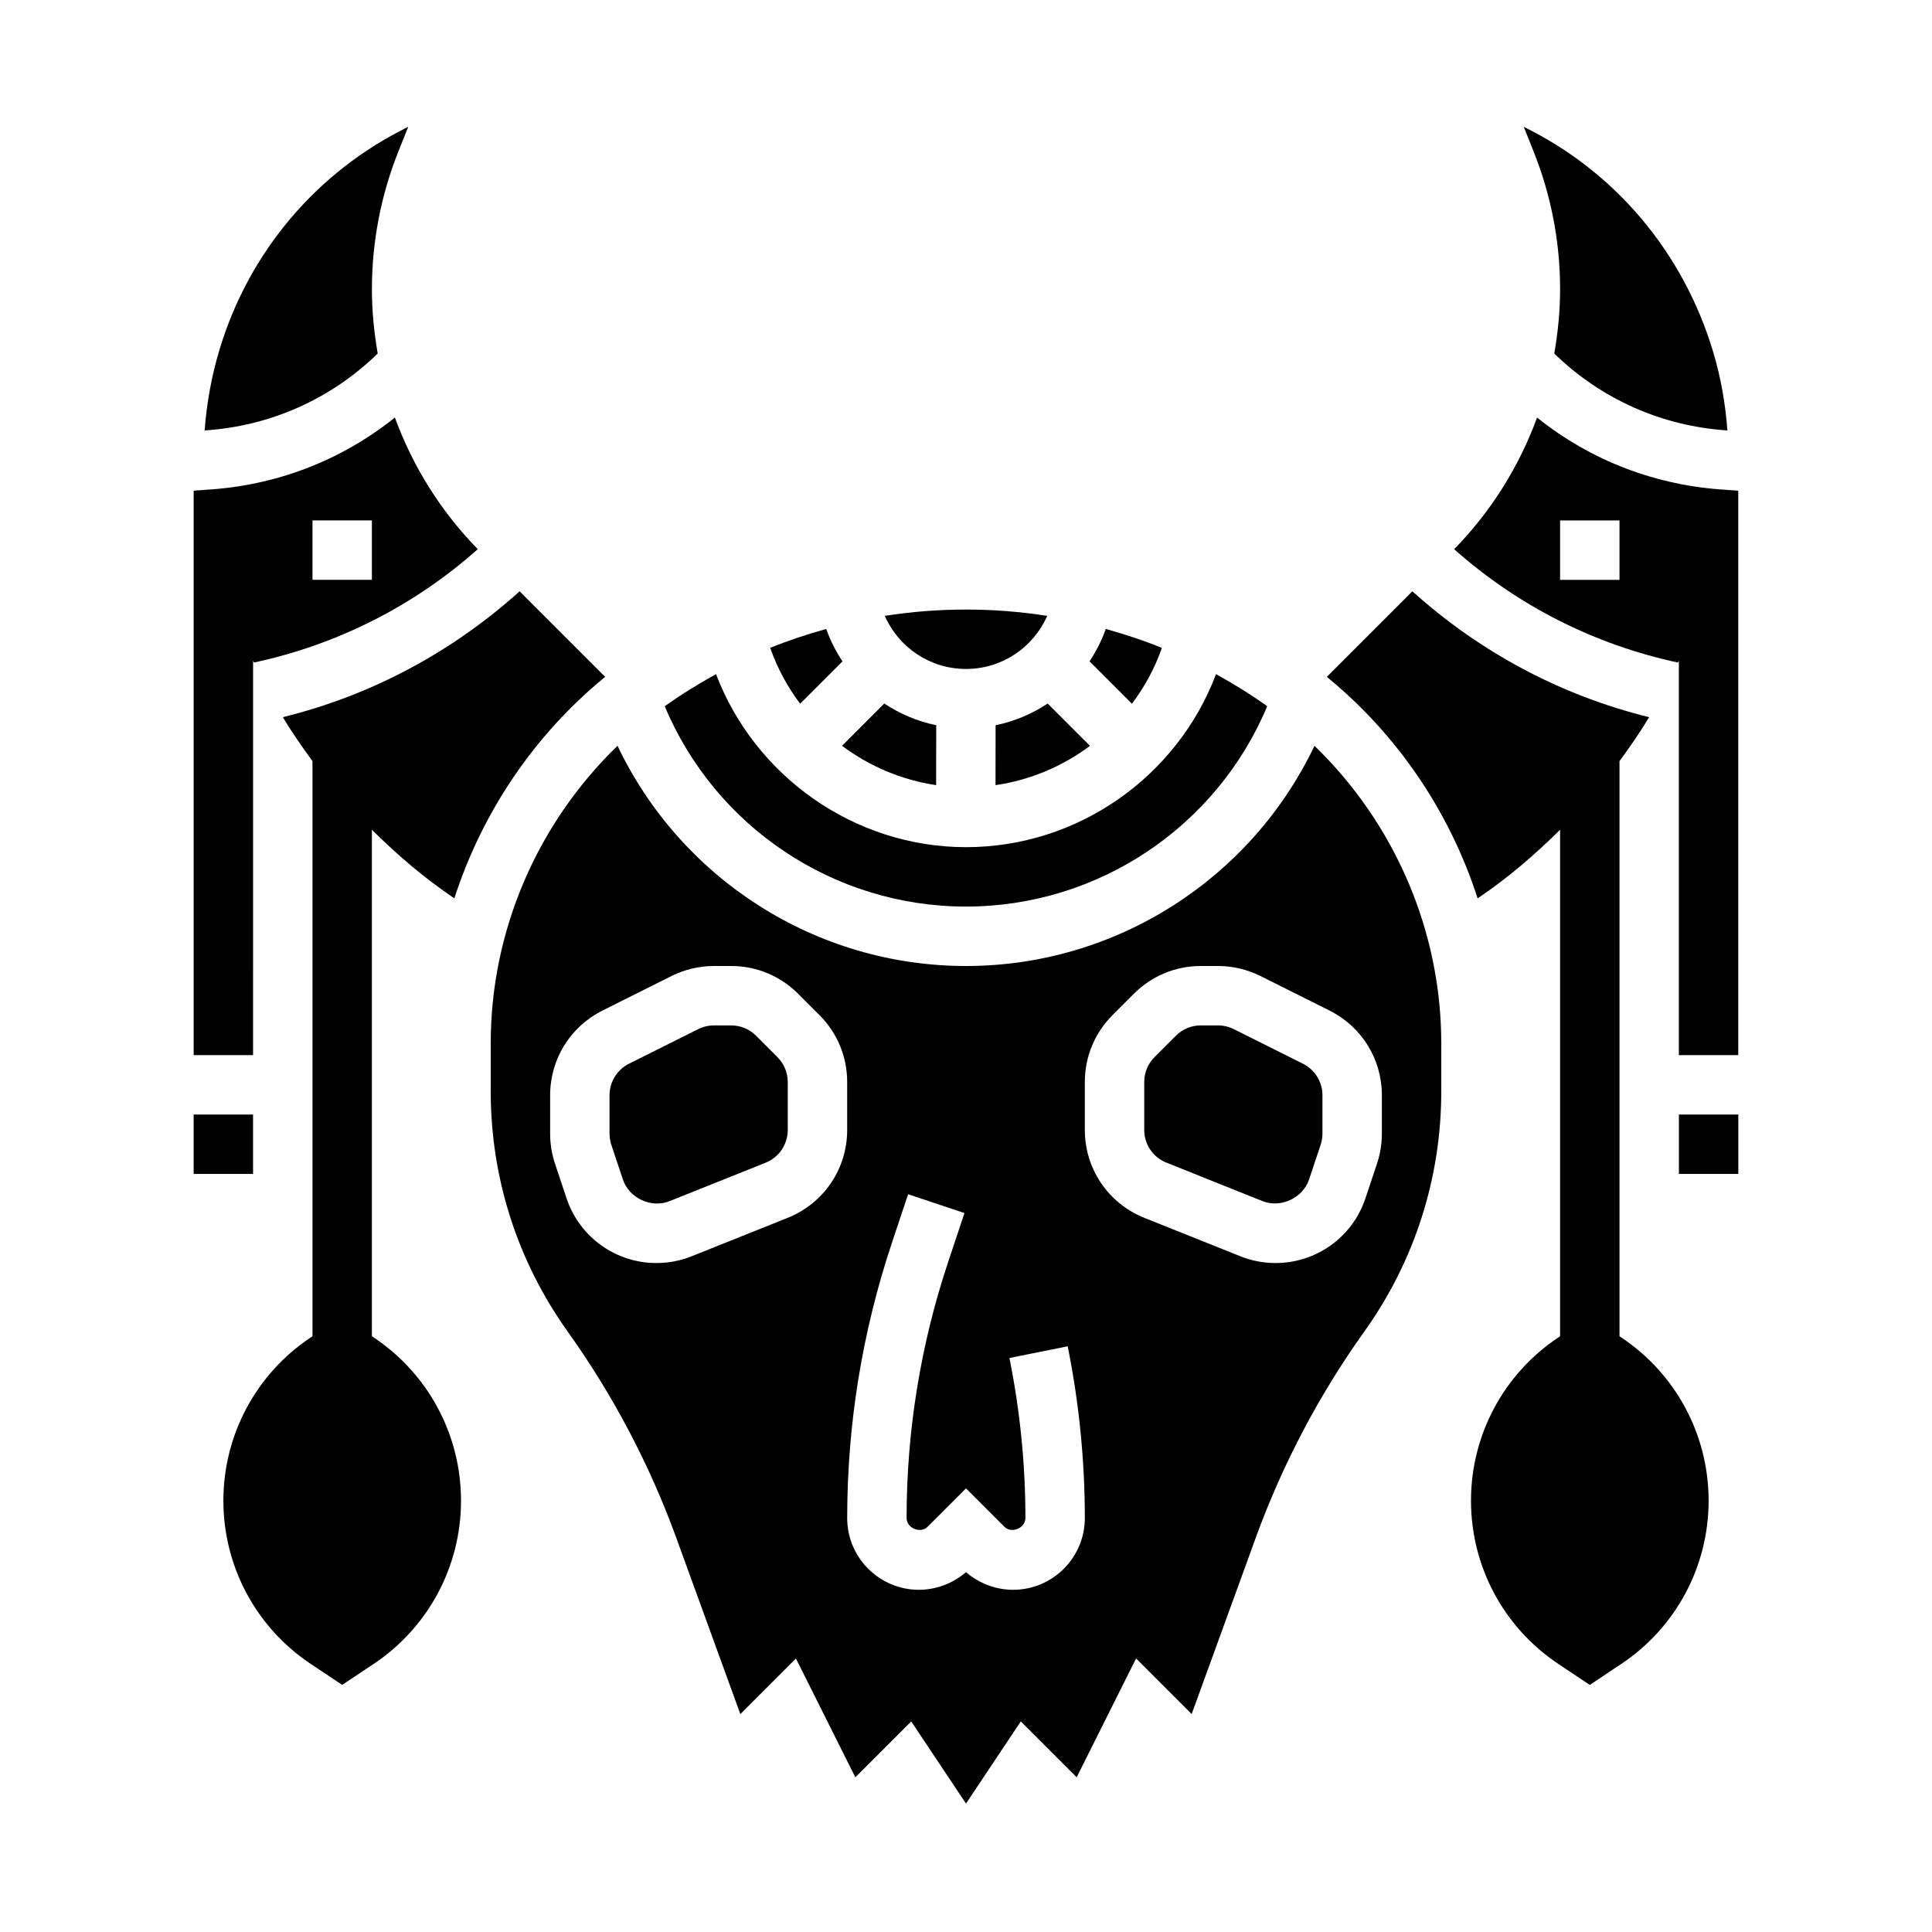
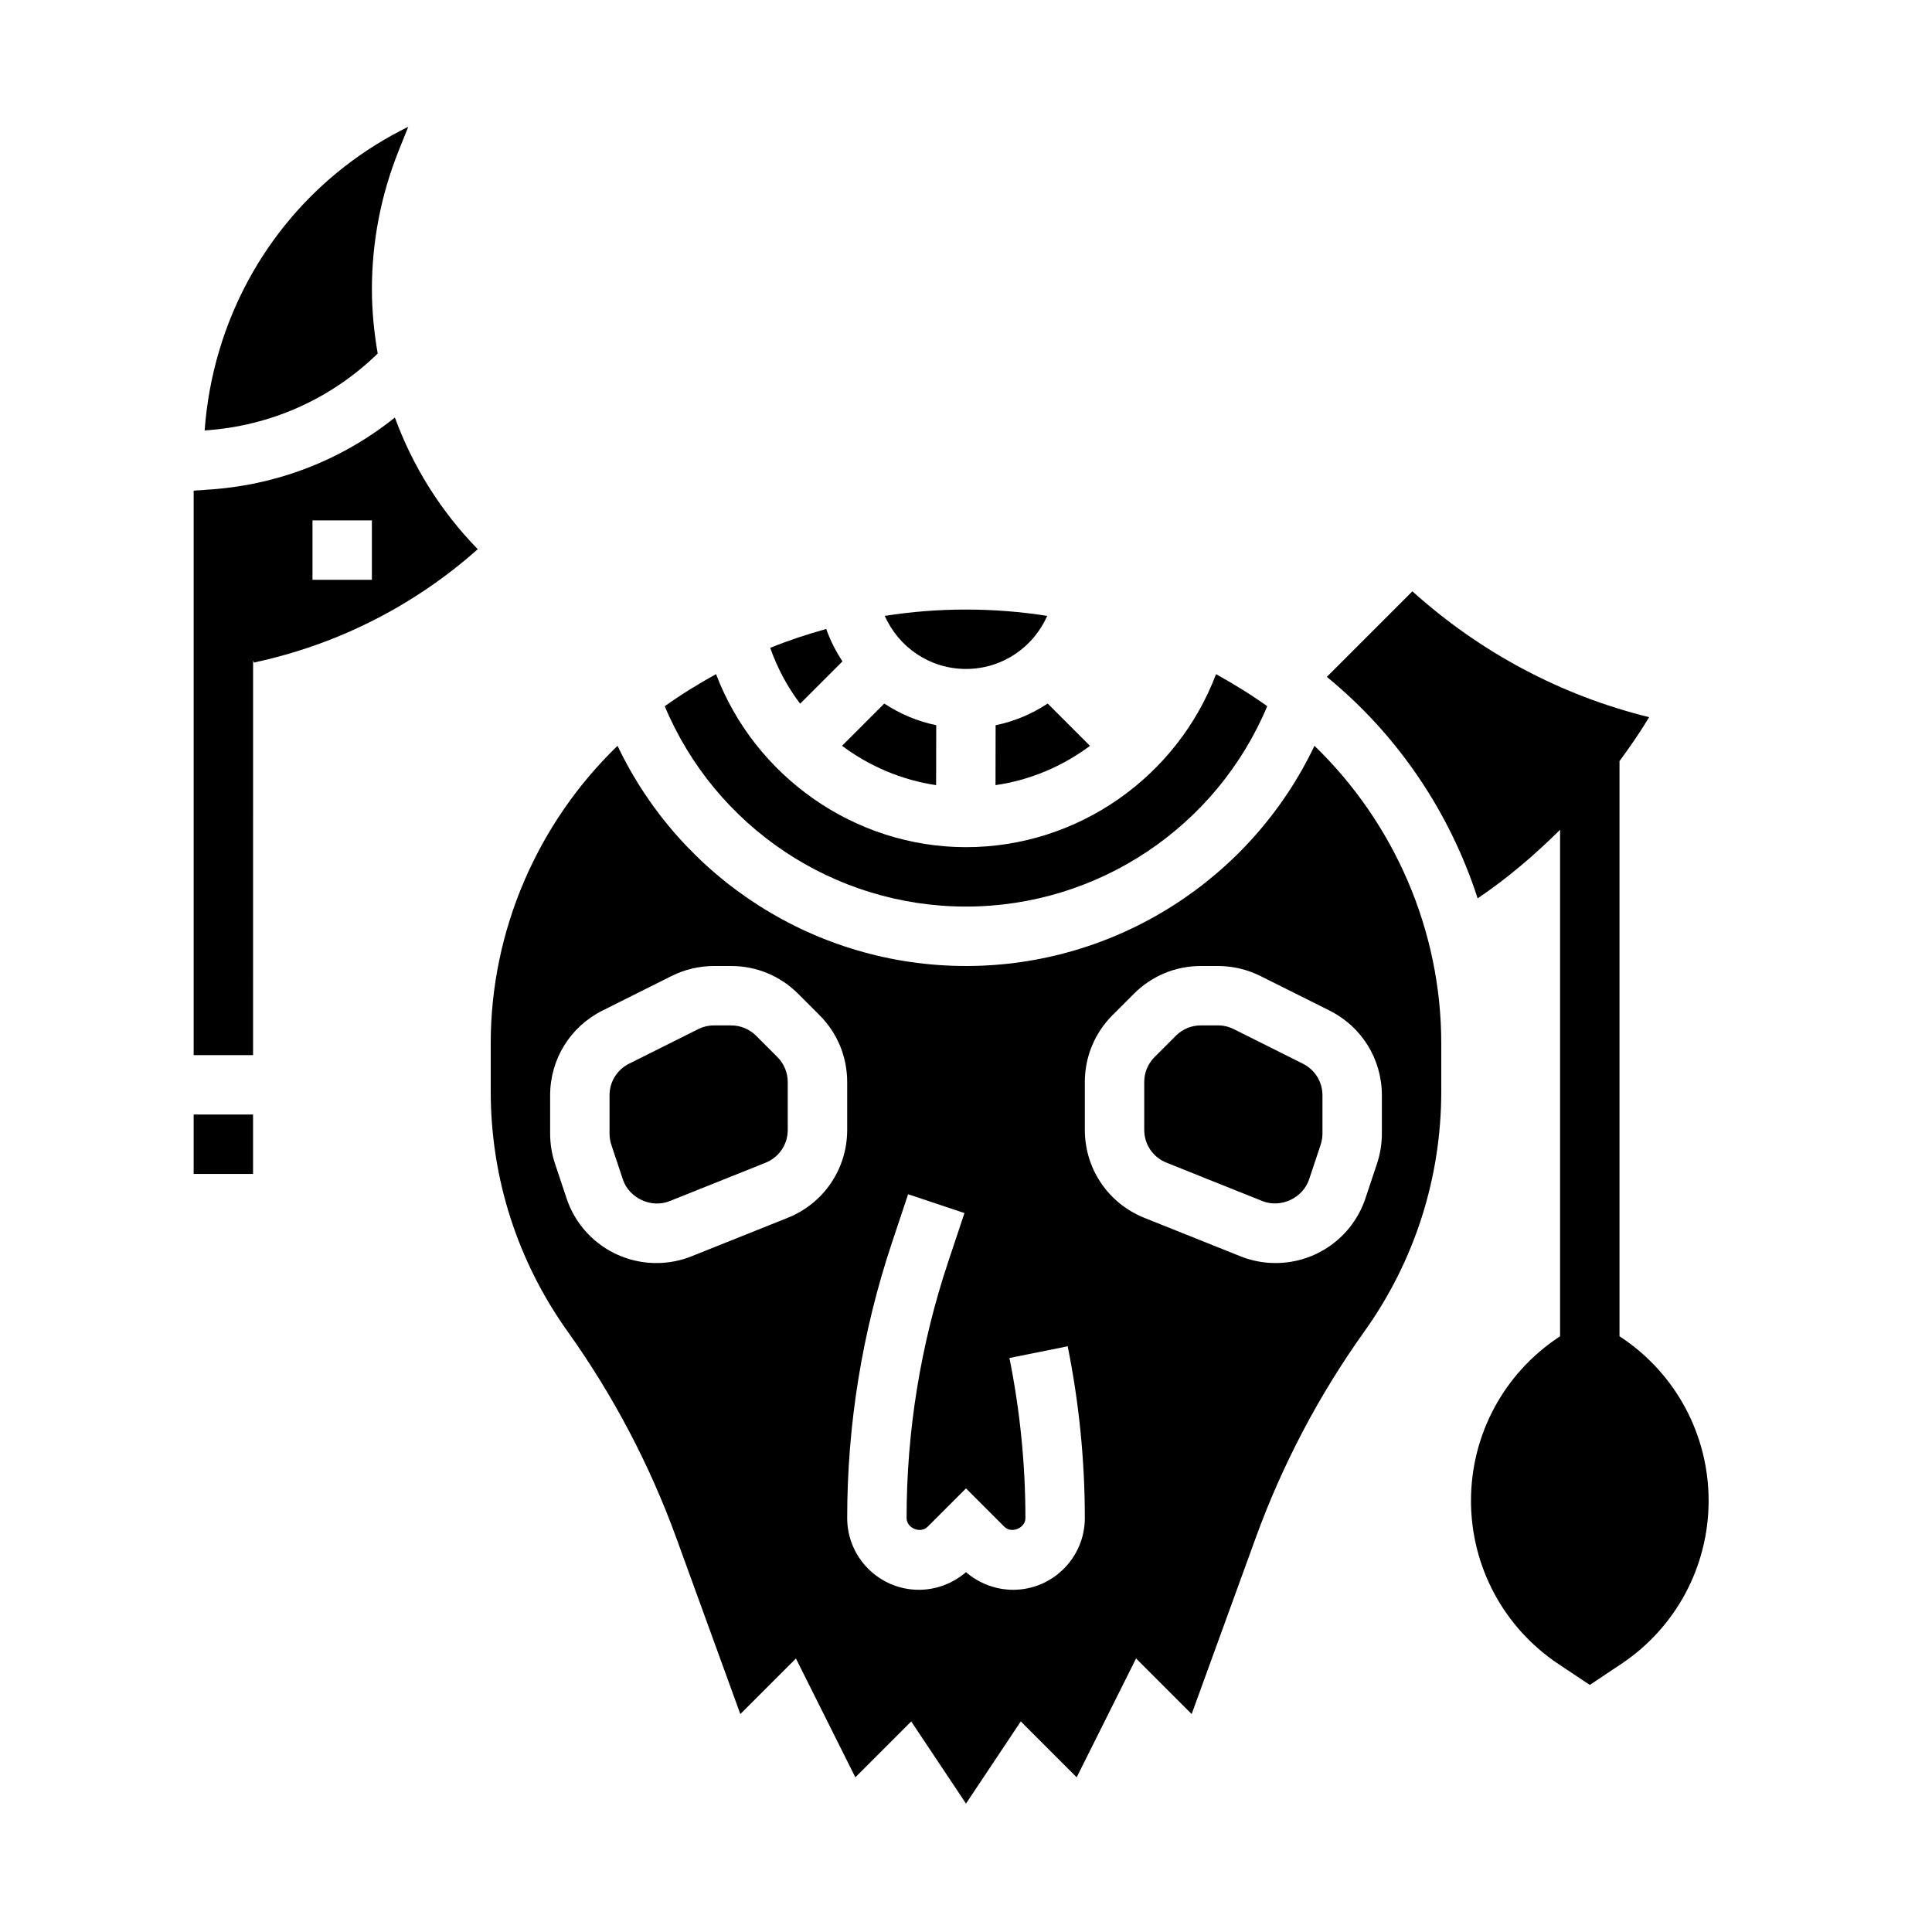
<svg xmlns="http://www.w3.org/2000/svg" fill="#000000" width="800px" height="800px" version="1.1" viewBox="144 144 512 512">
  <g>
    <path d="m400 384.25c35.008 0 66.426-21.137 79.832-53.098-4.375-3.125-8.918-5.918-13.57-8.492-10.254 27.109-36.539 45.848-66.262 45.848-29.566 0-55.961-18.789-66.242-45.855-4.66 2.574-9.211 5.367-13.594 8.508 13.402 31.961 44.781 53.09 79.836 53.09z" />
    <path d="m392.08 352.07 0.031-15.887c-5.008-1.016-9.637-3.016-13.77-5.738l-11.195 11.195c7.246 5.414 15.766 9.066 24.934 10.43z" />
    <path d="m367.26 319.27c-1.754-2.66-3.219-5.512-4.297-8.59-5.039 1.41-10.004 3.031-14.848 5.008 1.883 5.391 4.566 10.344 7.926 14.801z" />
-     <path d="m451.91 315.7c-4.848-1.984-9.832-3.606-14.871-5.023-1.078 3.078-2.543 5.926-4.297 8.59l11.234 11.234c3.352-4.457 6.051-9.391 7.934-14.801z" />
    <path d="m400 321.28c9.59 0 17.84-5.731 21.523-14.066-7.062-1.109-14.25-1.676-21.523-1.676-7.266 0-14.461 0.566-21.523 1.676 3.684 8.336 11.941 14.066 21.523 14.066z" />
    <path d="m407.82 352.07c9.242-1.34 17.781-5 25.039-10.414l-11.211-11.211c-4.141 2.731-8.785 4.731-13.801 5.746z" />
    <path d="m400 400c-39.785 0-75.539-23.059-92.348-58.355-21.215 20.504-33.605 48.969-33.605 78.828v12.723c0 22.984 7.062 45.02 20.422 63.723 12.004 16.816 21.68 35.188 28.742 54.602l16.988 46.727 14.73-14.73 15.742 31.488 14.809-14.809 14.52 21.77 14.523-21.781 14.809 14.809 15.742-31.488 14.73 14.73 16.988-46.727c7.062-19.414 16.727-37.785 28.742-54.602 13.355-18.691 20.414-40.727 20.414-63.711v-12.723c0-29.859-12.391-58.316-33.598-78.824-16.82 35.285-52.613 58.352-92.352 58.352zm-47.273 66.746-25.441 10.18c-2.977 1.195-6.117 1.793-9.328 1.793-10.824 0-20.395-6.894-23.82-17.168l-3.062-9.18c-0.852-2.566-1.285-5.234-1.285-7.934v-10.164c0-9.574 5.32-18.184 13.879-22.465l18.316-9.164c3.481-1.734 7.363-2.644 11.234-2.644h4.535c6.707 0 13.012 2.613 17.758 7.359l5.644 5.644c4.742 4.738 7.356 11.043 7.356 17.75v12.676c0 10.328-6.195 19.473-15.785 23.316zm59.758 98.566c-4.566 0-9.047-1.691-12.484-4.676-3.449 2.981-7.922 4.676-12.488 4.676-10.477 0-19-8.527-19-19.004 0-24.797 3.977-49.309 11.816-72.84l4.328-12.98 14.934 4.984-4.328 12.98c-7.301 21.922-11.008 44.75-11.008 67.855 0 2.66 3.676 4.203 5.574 2.297l10.172-10.168 10.18 10.18c1.879 1.879 5.562 0.352 5.562-2.309 0-14.211-1.426-28.48-4.234-42.422l15.438-3.109c3.016 14.957 4.543 30.277 4.543 45.523 0 10.484-8.527 19.012-19.004 19.012zm97.723-131.04v10.164c0 2.707-0.434 5.375-1.289 7.941l-3.062 9.18c-3.418 10.266-12.992 17.16-23.816 17.16-3.211 0-6.352-0.598-9.328-1.793l-25.441-10.18c-9.586-3.844-15.781-12.988-15.781-23.309v-12.676c0-6.715 2.613-13.012 7.359-17.758l5.644-5.644c4.738-4.746 11.043-7.359 17.75-7.359h4.535c3.871 0 7.754 0.914 11.227 2.644l18.324 9.164c8.559 4.281 13.879 12.891 13.879 22.465z" />
-     <path d="m557.44 220.69c0 5.762-0.574 11.43-1.543 17.004 12.5 12.156 28.598 19.254 45.879 20.379-0.512-7.055-1.738-14.059-3.769-20.82-7.981-26.609-26.191-47.879-50.199-59.637l2.574 6.43c4.684 11.703 7.059 24.031 7.059 36.645z" />
    <path d="m242.56 220.69c0-12.609 2.379-24.938 7.055-36.652l2.574-6.43c-24.008 11.754-42.195 32.945-50.043 59.133-2.109 7.039-3.387 14.184-3.914 21.332 17.27-1.125 33.371-8.227 45.863-20.379-0.961-5.574-1.535-11.242-1.535-17.004z" />
    <path d="m466.78 415.74h-4.535c-2.504 0-4.856 0.977-6.629 2.746l-5.644 5.644c-1.762 1.766-2.738 4.117-2.738 6.621v12.676c0 3.848 2.305 7.266 5.887 8.691l25.441 10.18c4.801 1.938 10.707-0.77 12.359-5.738l3.062-9.18c0.316-0.945 0.48-1.945 0.48-2.945v-10.164c0-3.574-1.984-6.777-5.18-8.375l-18.316-9.164c-1.293-0.645-2.738-0.992-4.188-0.992z" />
    <path d="m344.38 418.49c-1.777-1.77-4.125-2.746-6.629-2.746h-4.535c-1.449 0-2.898 0.348-4.195 0.992l-18.316 9.156c-3.188 1.598-5.172 4.801-5.172 8.383v10.164c0 1.008 0.164 2.008 0.48 2.961l3.062 9.18c1.652 4.969 7.543 7.676 12.359 5.738l25.441-10.18c3.582-1.441 5.887-4.852 5.887-8.699v-12.676c0-2.504-0.977-4.856-2.746-6.629z" />
    <path d="m573.65 498.43-0.465-0.305v-152.42c2.762-3.777 5.449-7.621 7.856-11.645-23.41-5.769-44.785-17.184-62.746-33.355l-22.672 22.672c18.82 15.391 32.605 35.895 39.965 58.695 7.941-5.344 15.145-11.531 21.852-18.176v134.23l-0.465 0.309c-14.492 9.664-23.148 25.84-23.148 43.262 0 17.422 8.66 33.598 23.152 43.266l8.336 5.555 8.336-5.559c14.492-9.664 23.152-25.84 23.152-43.262 0-17.422-8.66-33.598-23.152-43.266z" />
-     <path d="m604.67 274.05c0.008-0.078-3.125-0.164-3.117-0.242-18.469-1.031-35.871-7.652-50.215-19.152-4.723 12.902-12.098 24.773-21.965 34.891 16.902 15.027 37.172 25.277 59.309 30.039 0.086-0.18 0.156-0.379 0.234-0.559v104.59h15.742l0.004-149.57zm-31.488 23.617h-15.742v-15.742h15.742z" />
-     <path d="m588.93 439.36h15.742v15.742h-15.742z" />
-     <path d="m243.02 498.43-0.465-0.305v-134.23c6.699 6.644 13.91 12.824 21.852 18.176 7.367-22.797 21.145-43.305 39.965-58.695l-22.672-22.672c-17.973 16.168-39.336 27.582-62.746 33.355 2.41 4.023 5.094 7.863 7.856 11.645v152.42l-0.465 0.309c-14.492 9.664-23.148 25.84-23.148 43.262 0 17.422 8.66 33.598 23.152 43.266l8.336 5.555 8.336-5.559c14.492-9.664 23.152-25.84 23.152-43.262 0-17.422-8.66-33.598-23.152-43.266z" />
    <path d="m211.07 319.02c0.086 0.18 0.156 0.379 0.234 0.559 22.137-4.762 42.406-15.012 59.309-30.039-9.863-10.117-17.238-21.98-21.965-34.891-14.336 11.5-31.738 18.121-50.207 19.152 0.008 0.078-3.125 0.168-3.117 0.246v149.57h15.742zm15.742-37.102h15.742v15.742h-15.742z" />
    <path d="m195.32 439.36h15.742v15.742h-15.742z" />
  </g>
</svg>